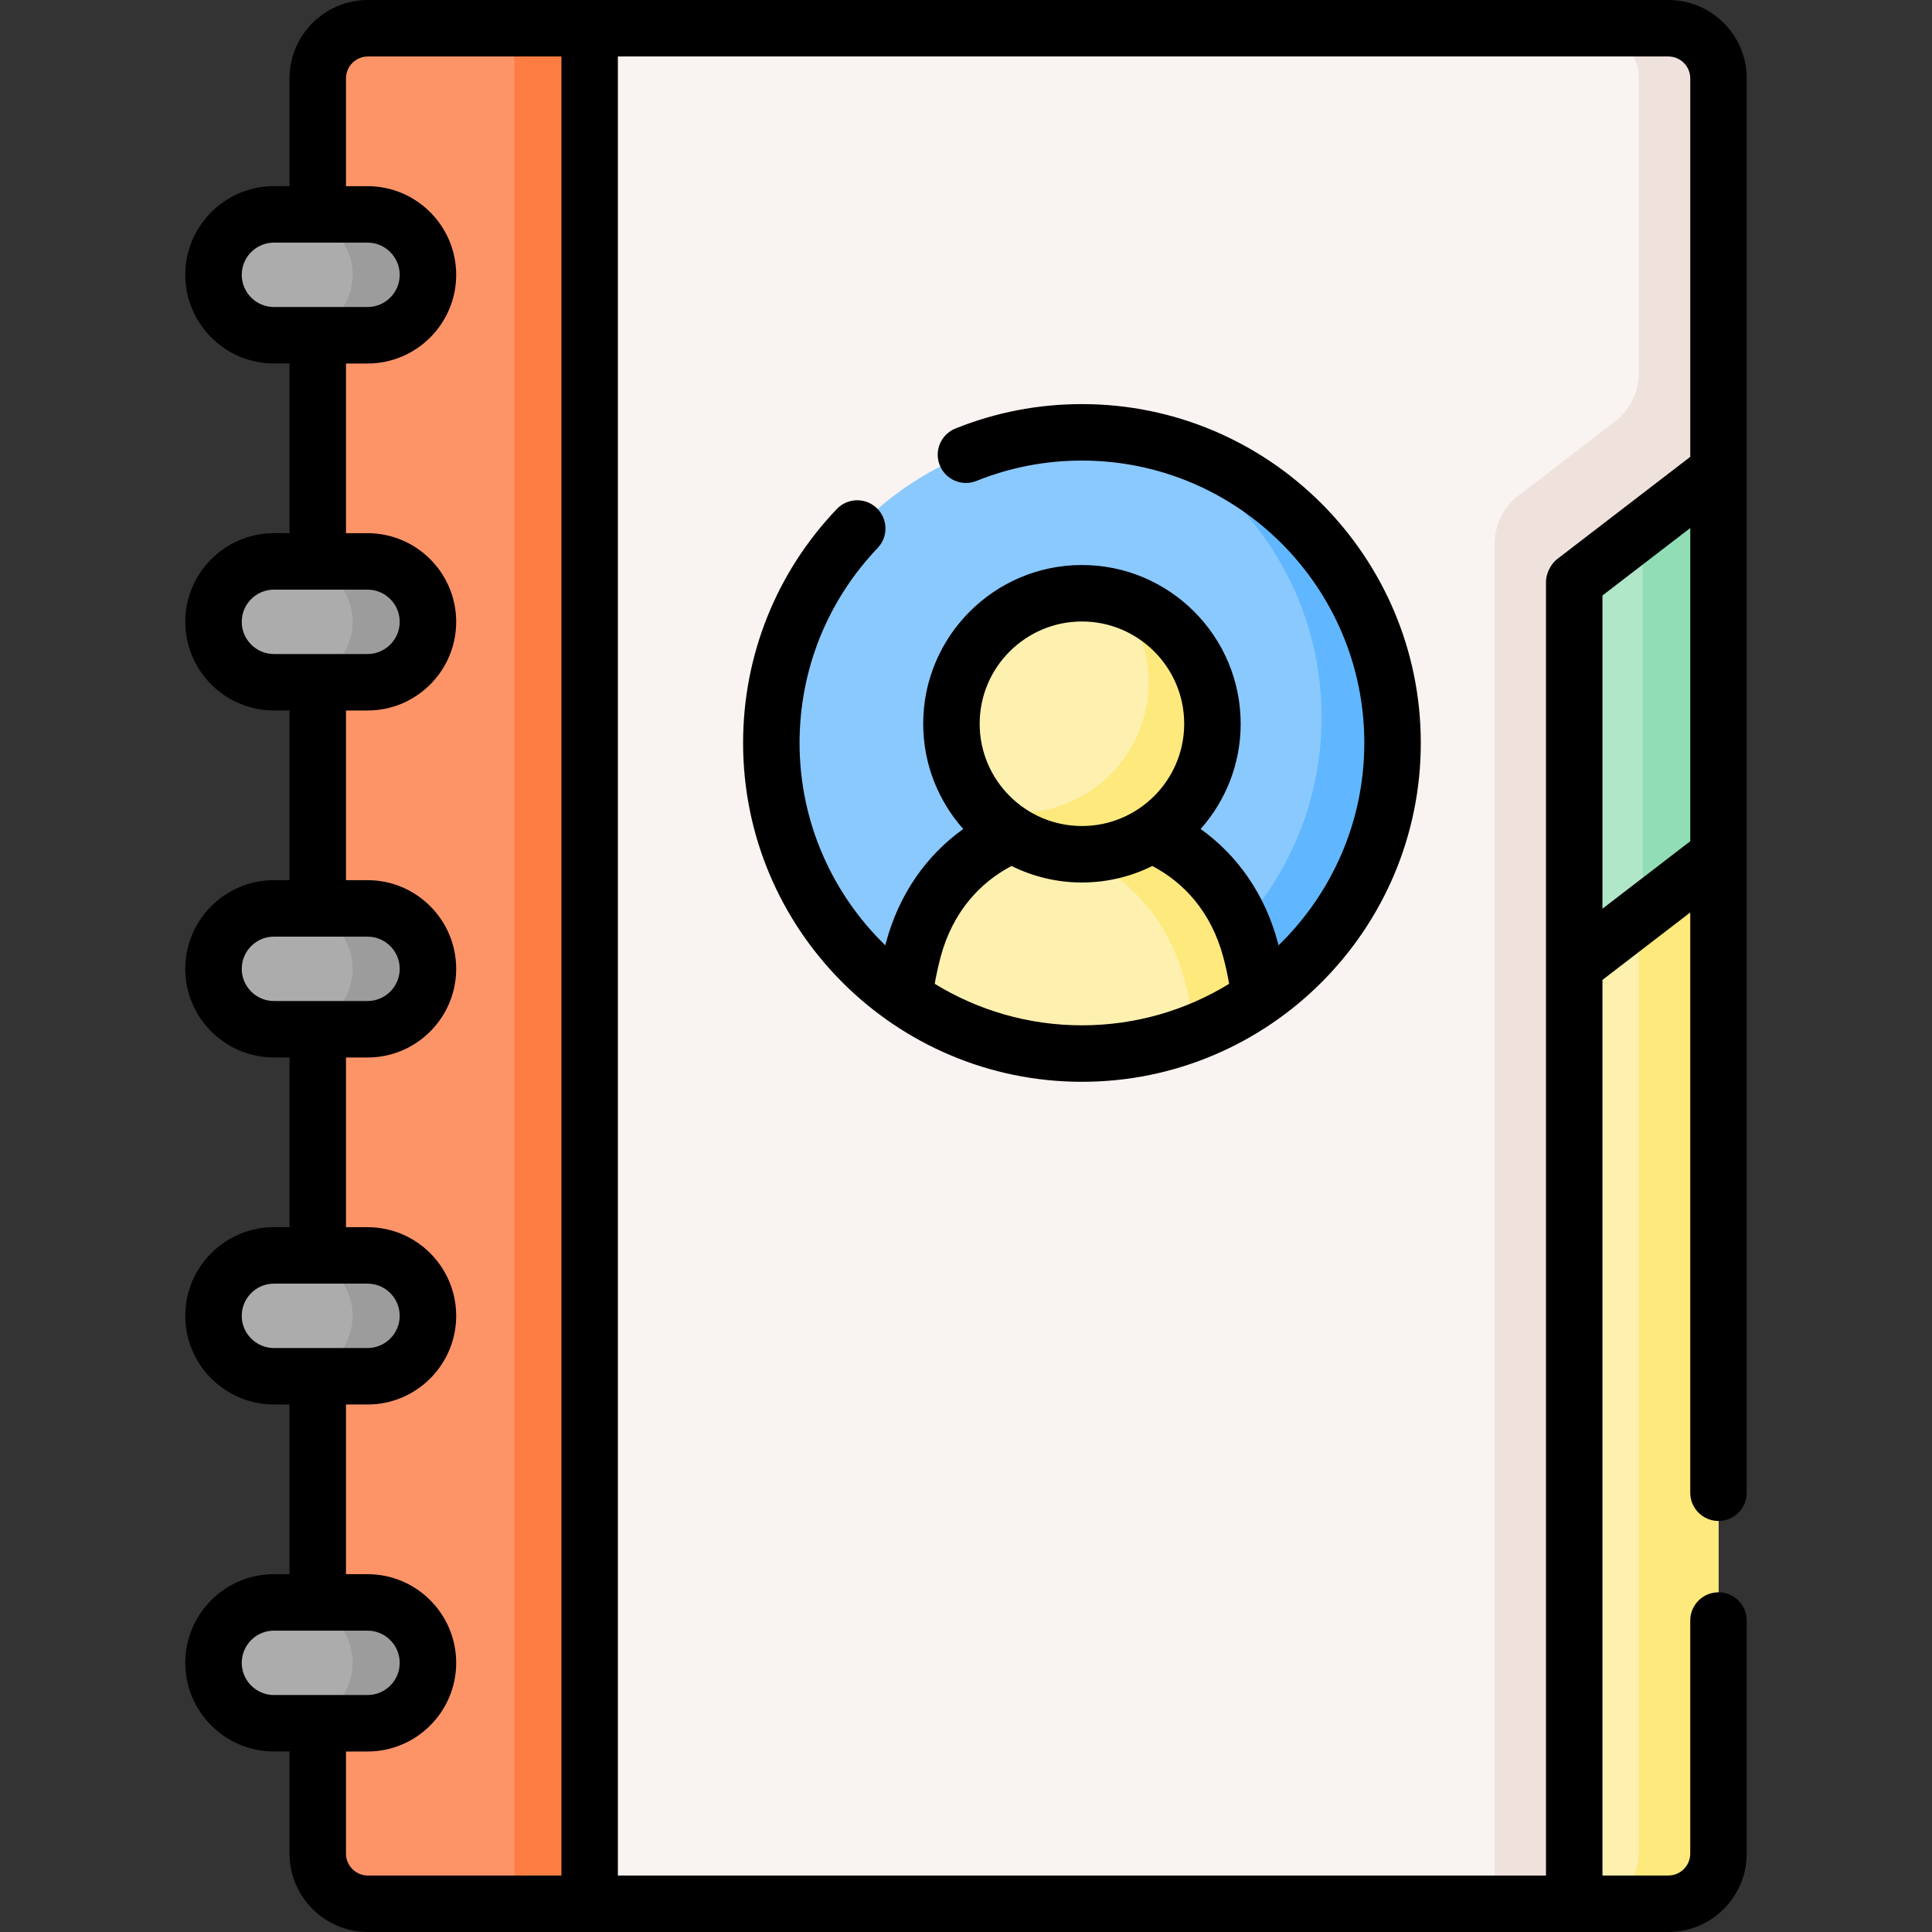
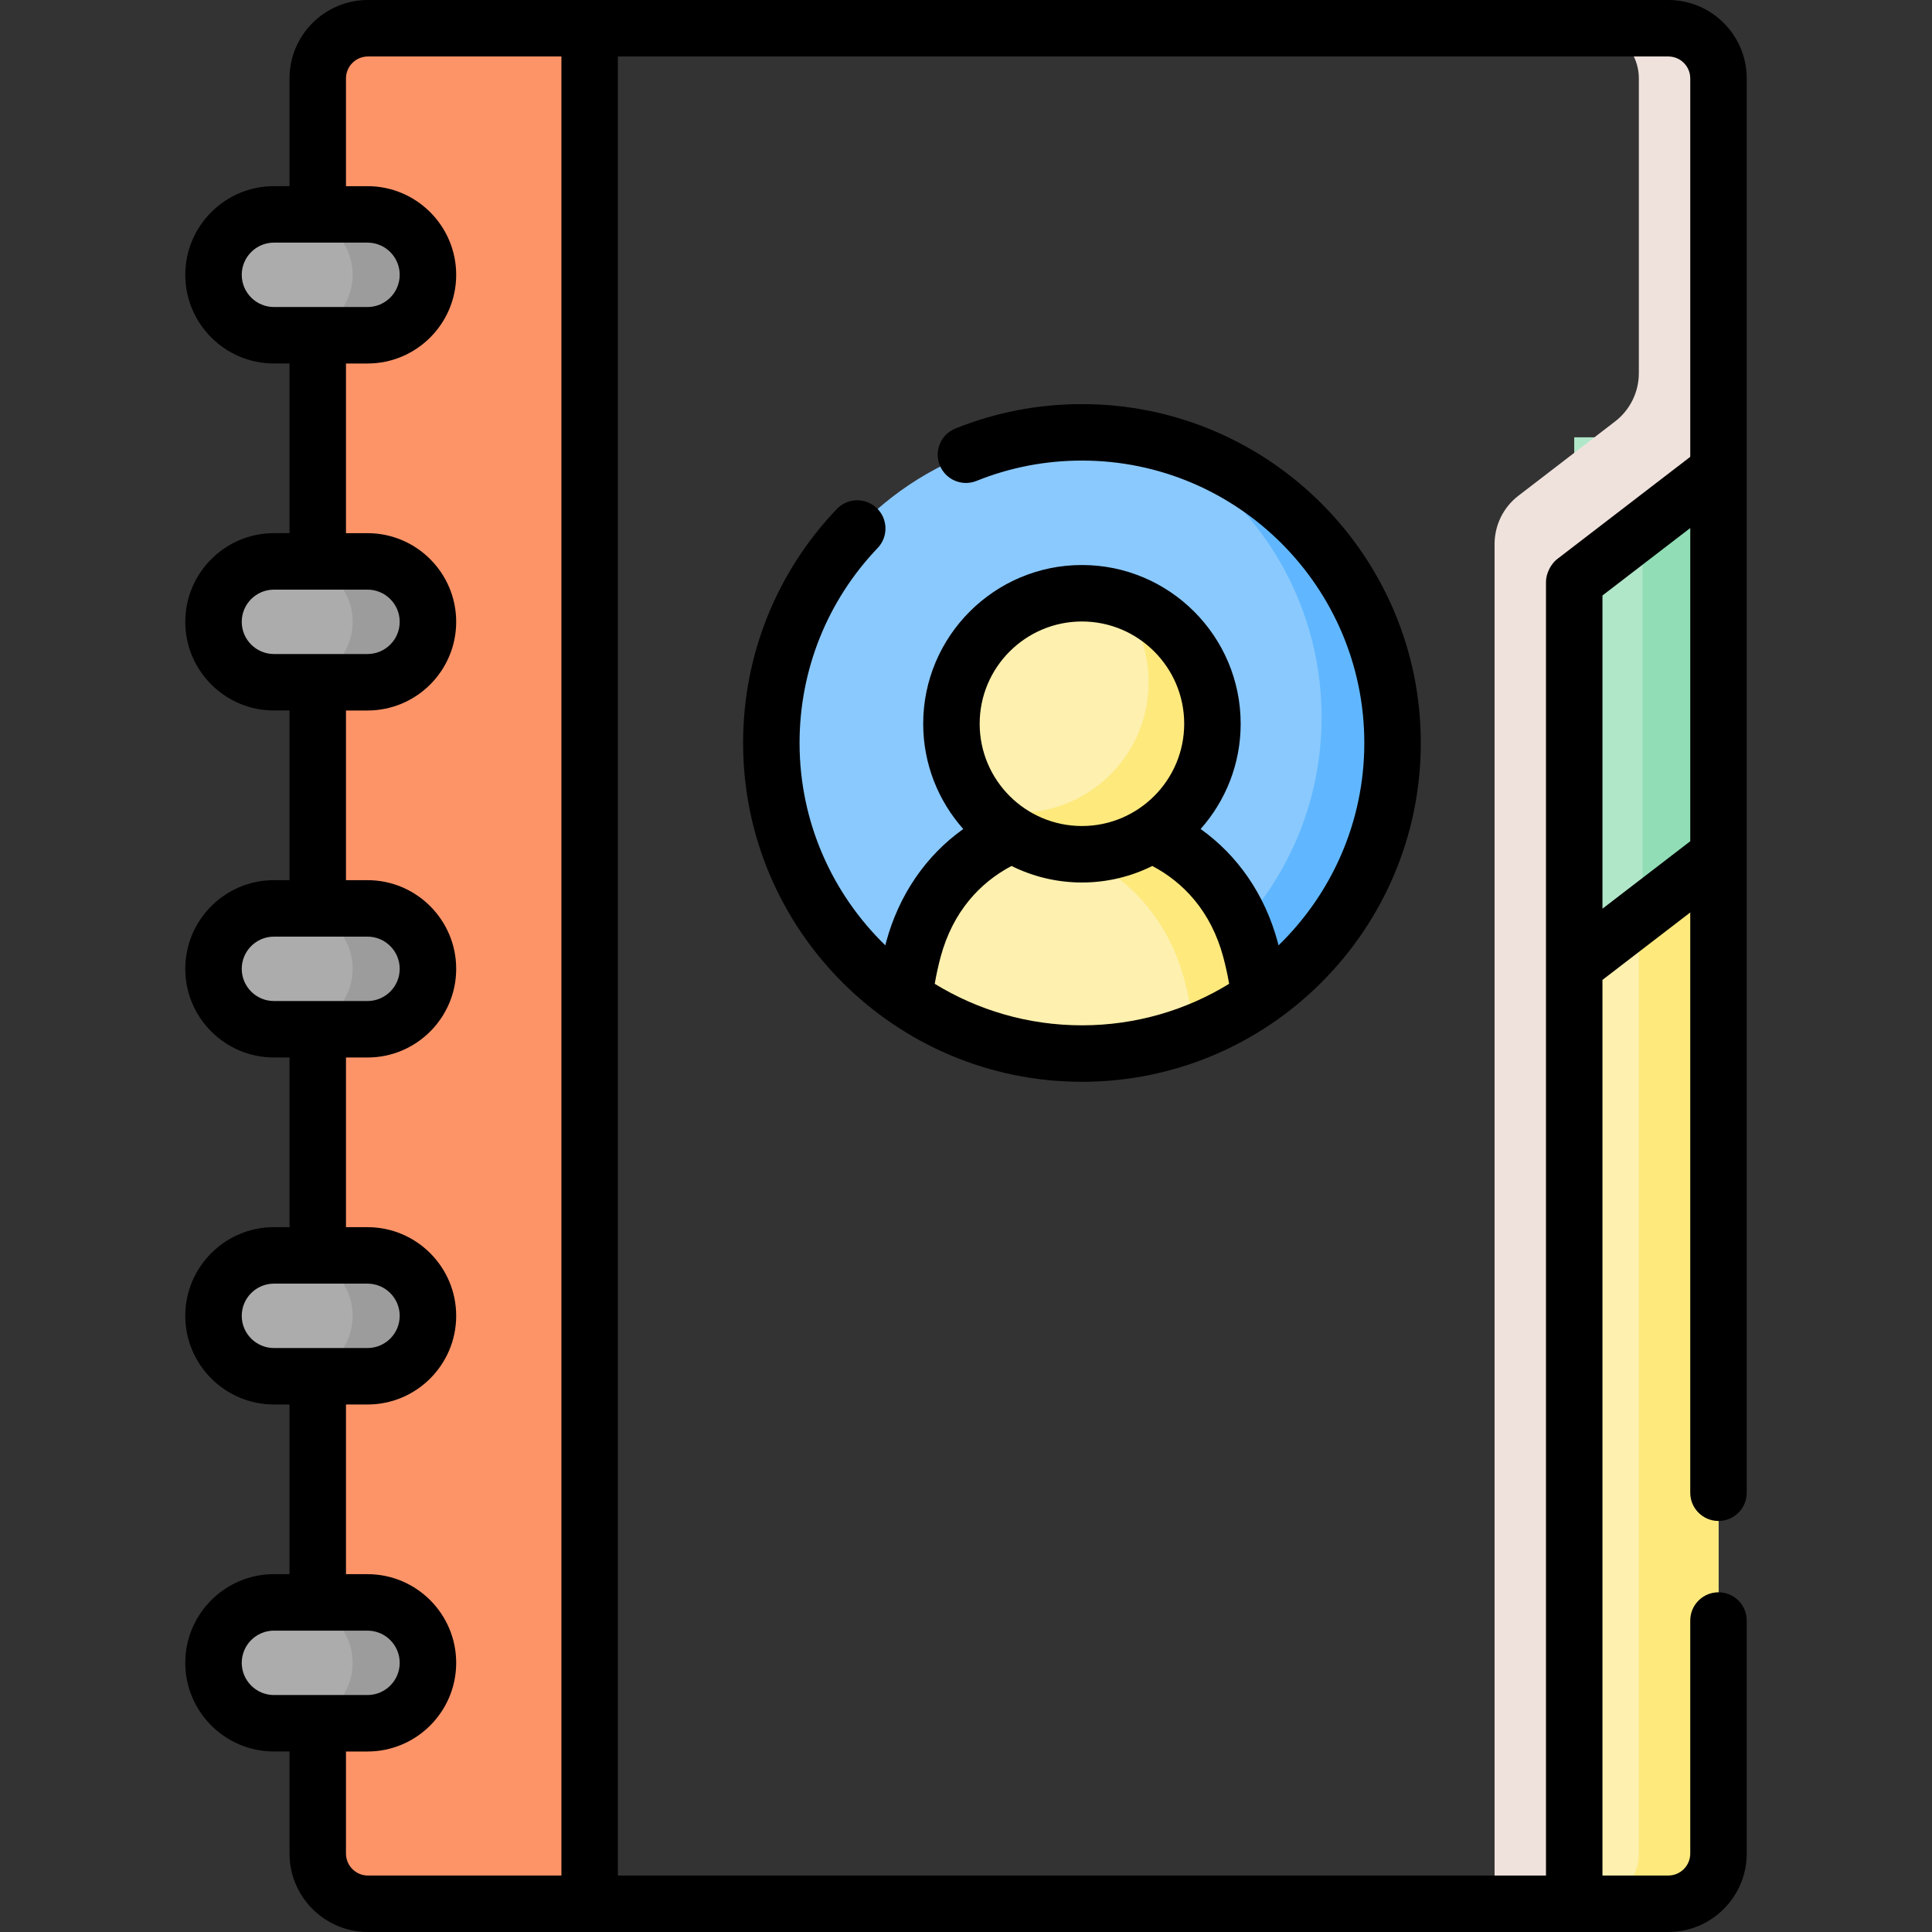
<svg xmlns="http://www.w3.org/2000/svg" id="Capa_1" enable-background="new 0 0 512 512" height="512" viewBox="0 0 512 512" width="512">
  <rect x="0" y="0" width="512" height="512" fill="#333333" stroke="none" />
  <g>
    <g>
      <path d="m455.417 124.751v366.477c0 7.34-5.95 13.29-13.29 13.29h-24.94v-350.394z" fill="#fef0ae" />
    </g>
    <g>
      <path d="m455.421 124.752v366.478c0 7.333-5.956 13.29-13.289 13.29h-21.112c7.333 0 13.289-5.956 13.289-13.29v-350.256z" fill="#fee97d" />
    </g>
    <g>
      <path d="m417.187 115.894v140.106l38.23-29.374v-110.732z" fill="#b0e7c9" />
    </g>
    <g>
      <path d="m455.421 115.892v110.736l-20.113 15.454v-126.19z" fill="#91deb6" />
    </g>
    <g>
-       <path d="m417.187 504.517h-319.689c-7.34 0-13.29-5.95-13.29-13.29v-470.454c0-7.34 5.95-13.29 13.29-13.29h344.629c7.34 0 13.29 5.95 13.29 13.29v103.978l-38.23 29.374z" fill="#f9f3f1" />
-     </g>
+       </g>
    <g>
      <path d="m455.421 20.771v103.981l-38.232 29.373v350.395h-21.112v-360.334c0-5.019 2.333-9.753 6.313-12.81l25.607-19.673c3.98-3.058 6.313-7.791 6.313-12.81v-78.122c0-7.333-5.956-13.29-13.289-13.29h21.112c7.339 0 13.288 5.95 13.288 13.29z" fill="#efe2dd" />
    </g>
    <g>
      <path d="m156.263 504.517h-58.765c-7.34 0-13.29-5.95-13.29-13.29v-470.454c0-7.34 5.95-13.29 13.29-13.29h58.765z" fill="#fd9468" />
    </g>
    <g>
-       <path d="m136.305 7.481h19.954v497.038h-19.954z" fill="#fe7d43" />
-     </g>
+       </g>
    <g>
      <g>
        <path d="m97.396 88.846h-24.798c-8.845 0-16.015-7.17-16.015-16.015 0-8.845 7.17-16.015 16.015-16.015h24.798c8.845 0 16.015 7.17 16.015 16.015 0 8.845-7.17 16.015-16.015 16.015z" fill="#acacac" />
      </g>
      <g>
        <path d="m97.396 180.805h-24.798c-8.845 0-16.015-7.17-16.015-16.015 0-8.845 7.17-16.015 16.015-16.015h24.798c8.845 0 16.015 7.17 16.015 16.015 0 8.845-7.17 16.015-16.015 16.015z" fill="#acacac" />
      </g>
      <g>
        <path d="m97.396 272.765h-24.798c-8.845 0-16.015-7.17-16.015-16.015 0-8.845 7.17-16.015 16.015-16.015h24.798c8.845 0 16.015 7.17 16.015 16.015 0 8.844-7.17 16.015-16.015 16.015z" fill="#acacac" />
      </g>
      <g>
        <path d="m97.396 364.724h-24.798c-8.845 0-16.015-7.17-16.015-16.015 0-8.845 7.17-16.015 16.015-16.015h24.798c8.845 0 16.015 7.17 16.015 16.015 0 8.845-7.17 16.015-16.015 16.015z" fill="#acacac" />
      </g>
      <g>
        <path d="m97.396 456.683h-24.798c-8.845 0-16.015-7.17-16.015-16.015 0-8.845 7.17-16.015 16.015-16.015h24.798c8.845 0 16.015 7.17 16.015 16.015 0 8.845-7.17 16.015-16.015 16.015z" fill="#acacac" />
      </g>
    </g>
    <g>
      <g>
        <path d="m113.408 72.831c0 4.42-1.796 8.431-4.689 11.324s-6.904 4.689-11.324 4.689h-19.955c4.42 0 8.431-1.796 11.324-4.689s4.689-6.904 4.689-11.324c0-8.85-7.164-16.013-16.013-16.013h19.954c8.85 0 16.014 7.163 16.014 16.013z" fill="#9c9c9c" />
      </g>
      <g>
        <path d="m113.408 164.79c0 4.43-1.796 8.431-4.689 11.324-2.893 2.903-6.904 4.689-11.324 4.689h-19.955c4.42 0 8.431-1.786 11.324-4.689 2.893-2.893 4.689-6.894 4.689-11.324 0-8.85-7.164-16.013-16.013-16.013h19.954c8.85-.001 16.014 7.163 16.014 16.013z" fill="#9c9c9c" />
      </g>
      <g>
        <path d="m113.408 256.748c0 4.42-1.796 8.431-4.689 11.324s-6.904 4.689-11.324 4.689h-19.955c4.42 0 8.431-1.796 11.324-4.689s4.689-6.904 4.689-11.324c0-8.84-7.164-16.013-16.013-16.013h19.954c8.85 0 16.014 7.174 16.014 16.013z" fill="#9c9c9c" />
      </g>
      <g>
        <path d="m113.408 348.707c0 4.43-1.796 8.431-4.689 11.324-2.893 2.903-6.904 4.689-11.324 4.689h-19.955c4.42 0 8.431-1.786 11.324-4.689 2.893-2.893 4.689-6.894 4.689-11.324 0-8.84-7.164-16.013-16.013-16.013h19.954c8.85 0 16.014 7.173 16.014 16.013z" fill="#9c9c9c" />
      </g>
      <g>
        <path d="m113.408 440.666c0 4.42-1.796 8.431-4.689 11.324s-6.904 4.689-11.324 4.689h-19.955c4.42 0 8.431-1.796 11.324-4.689s4.689-6.904 4.689-11.324c0-8.84-7.164-16.013-16.013-16.013h19.954c8.85-.001 16.014 7.173 16.014 16.013z" fill="#9c9c9c" />
      </g>
    </g>
    <g>
      <g>
        <circle cx="286.725" cy="196.889" fill="#8ac9fe" r="82.315" />
      </g>
      <g>
        <path d="m369.04 196.886c0 45.466-36.855 82.321-82.311 82.321-13.419 0-26.09-3.213-37.284-8.909 5.946 1.357 12.122 2.075 18.478 2.075 45.456 0 82.311-36.855 82.311-82.311 0-32.046-18.308-59.812-45.026-73.401 36.555 8.38 63.832 41.125 63.832 80.225z" fill="#60b7ff" />
      </g>
      <path d="m455.418 403.075c4.133 0 7.483-3.35 7.483-7.483v-374.82c-.001-11.454-9.32-20.772-20.774-20.772h-285.865-58.764c-11.454 0-20.773 9.318-20.773 20.772v28.56h-4.127c-12.957 0-23.498 10.541-23.498 23.498s10.541 23.498 23.498 23.498h4.127v44.963h-4.127c-12.957 0-23.498 10.541-23.498 23.498s10.541 23.498 23.498 23.498h4.127v44.963h-4.127c-12.957 0-23.498 10.541-23.498 23.498s10.541 23.498 23.498 23.498h4.127v44.963h-4.127c-12.957 0-23.498 10.541-23.498 23.498s10.541 23.498 23.498 23.498h4.127v44.963h-4.127c-12.957 0-23.498 10.541-23.498 23.498s10.541 23.498 23.498 23.498h4.127v27.062c0 11.454 9.319 20.772 20.773 20.772h58.764 285.865c11.454 0 20.773-9.318 20.773-20.772v-61.765c0-4.133-3.35-7.483-7.483-7.483s-7.483 3.35-7.483 7.483v61.765c0 3.202-2.605 5.807-5.808 5.807h-17.456v-237.346l23.265-17.875v153.78c0 4.133 3.35 7.483 7.483 7.483zm-382.821-321.712c-4.705 0-8.532-3.828-8.532-8.533s3.827-8.532 8.532-8.532h24.798c4.705 0 8.532 3.828 8.532 8.532 0 4.705-3.827 8.533-8.532 8.533zm0 91.959c-4.705 0-8.532-3.828-8.532-8.532 0-4.705 3.827-8.532 8.532-8.532h24.798c4.705 0 8.532 3.828 8.532 8.533 0 4.704-3.827 8.532-8.532 8.532h-24.798zm0 91.96c-4.705 0-8.532-3.827-8.532-8.532s3.827-8.533 8.532-8.533h24.798c4.705 0 8.532 3.828 8.532 8.533s-3.827 8.532-8.532 8.532zm0 91.959c-4.705 0-8.532-3.828-8.532-8.532 0-4.705 3.827-8.532 8.532-8.532h24.798c4.705 0 8.532 3.828 8.532 8.532 0 4.705-3.827 8.532-8.532 8.532zm0 91.959c-4.705 0-8.532-3.828-8.532-8.532 0-4.705 3.827-8.533 8.532-8.533h24.798c4.705 0 8.532 3.828 8.532 8.533s-3.827 8.532-8.532 8.532zm76.183 47.834h-51.282c-3.203 0-5.808-2.605-5.808-5.807v-27.062h5.706c12.957 0 23.498-10.541 23.498-23.498s-10.541-23.498-23.498-23.498h-5.706v-44.963h5.706c12.957 0 23.498-10.541 23.498-23.498s-10.541-23.498-23.498-23.498h-5.706v-44.963h5.706c12.957 0 23.498-10.541 23.498-23.498s-10.541-23.498-23.498-23.498h-5.706v-44.963h5.706c12.957 0 23.498-10.541 23.498-23.498s-10.541-23.498-23.498-23.498h-5.706v-44.963h5.706c12.957 0 23.498-10.541 23.498-23.498s-10.541-23.498-23.498-23.498h-5.706v-28.56c0-3.202 2.605-5.807 5.808-5.807h51.282zm263.848-348.843c-1.641 1.261-2.924 3.84-2.924 5.934v3.576 339.334h-245.959v-482.069h278.382c3.203 0 5.808 2.605 5.808 5.807v100.291zm12.042 92.623v-83.003l12.294-9.446 10.971-8.429v83.002z" />
      <g>
        <path d="m333.849 264.394c-13.346 9.33-29.604 14.813-47.127 14.813s-33.759-5.472-47.105-14.813c.542-4.548 1.371-8.756 2.412-12.666 12.252-45.788 77.146-45.788 89.387 0 1.051 3.91 1.87 8.118 2.433 12.666z" fill="#fef0ae" />
      </g>
      <g>
        <path d="m316.142 273.789c.14-.09.269-.18.409-.279-.618-4.949-1.507-9.528-2.644-13.778-6.655-24.853-27.547-37.304-48.489-37.354 23.995-12.052 57.548-2.265 65.998 29.352 1.048 3.911 1.866 8.111 2.434 12.661-5.457 3.811-11.393 6.984-17.708 9.398z" fill="#fee97d" />
      </g>
      <g>
        <circle cx="286.725" cy="191.802" fill="#fef0ae" r="34.584" />
      </g>
      <g>
        <path d="m321.31 191.798c0 19.106-15.484 34.591-34.58 34.591-10.626 0-20.134-4.789-26.479-12.332 3.033.868 6.246 1.337 9.558 1.337 19.106 0 34.59-15.484 34.59-34.591 0-8.471-3.053-16.233-8.111-22.249 14.446 4.15 25.022 17.46 25.022 33.244z" fill="#fee97d" />
      </g>
      <path d="m286.725 107.091c-11.589 0-22.871 2.178-33.535 6.474-3.833 1.544-5.689 5.903-4.145 9.736s5.901 5.691 9.737 4.145c8.877-3.576 18.279-5.389 27.943-5.389 41.262 0 74.832 33.57 74.832 74.832 0 21.024-8.727 40.038-22.734 53.645-.063-.243-.114-.499-.179-.739-3.411-12.761-10.689-23.131-20.465-30.102 6.595-7.43 10.612-17.198 10.612-27.891 0-23.196-18.871-42.067-42.066-42.067-23.196 0-42.067 18.871-42.067 42.067 0 10.695 4.019 20.465 10.617 27.896-9.778 6.97-17.061 17.338-20.476 30.104-.064.239-.118.484-.18.724-14.002-13.606-22.726-32.617-22.726-53.636 0-19.335 7.35-37.682 20.696-51.663 2.854-2.989 2.744-7.726-.245-10.579-2.988-2.853-7.725-2.744-10.579.246-16.016 16.778-24.836 38.795-24.836 61.997 0 49.515 40.283 89.798 89.799 89.798 49.514 0 89.797-40.283 89.797-89.798s-40.286-89.8-89.8-89.8zm0 57.61c14.943 0 27.101 12.157 27.101 27.101s-12.158 27.101-27.101 27.101c-14.944 0-27.102-12.157-27.102-27.101.001-14.943 12.158-27.101 27.102-27.101zm-39.011 96.02c.417-2.406.933-4.768 1.543-7.059 3.257-12.174 10.574-19.837 18.809-24.171 5.627 2.797 11.96 4.379 18.659 4.379 6.696 0 13.027-1.58 18.652-4.375 8.236 4.336 15.555 11.998 18.812 24.178.603 2.241 1.12 4.599 1.548 7.047-11.367 6.974-24.727 11.002-39.013 11.002-14.283 0-27.642-4.029-39.01-11.001z" />
    </g>
  </g>
</svg>